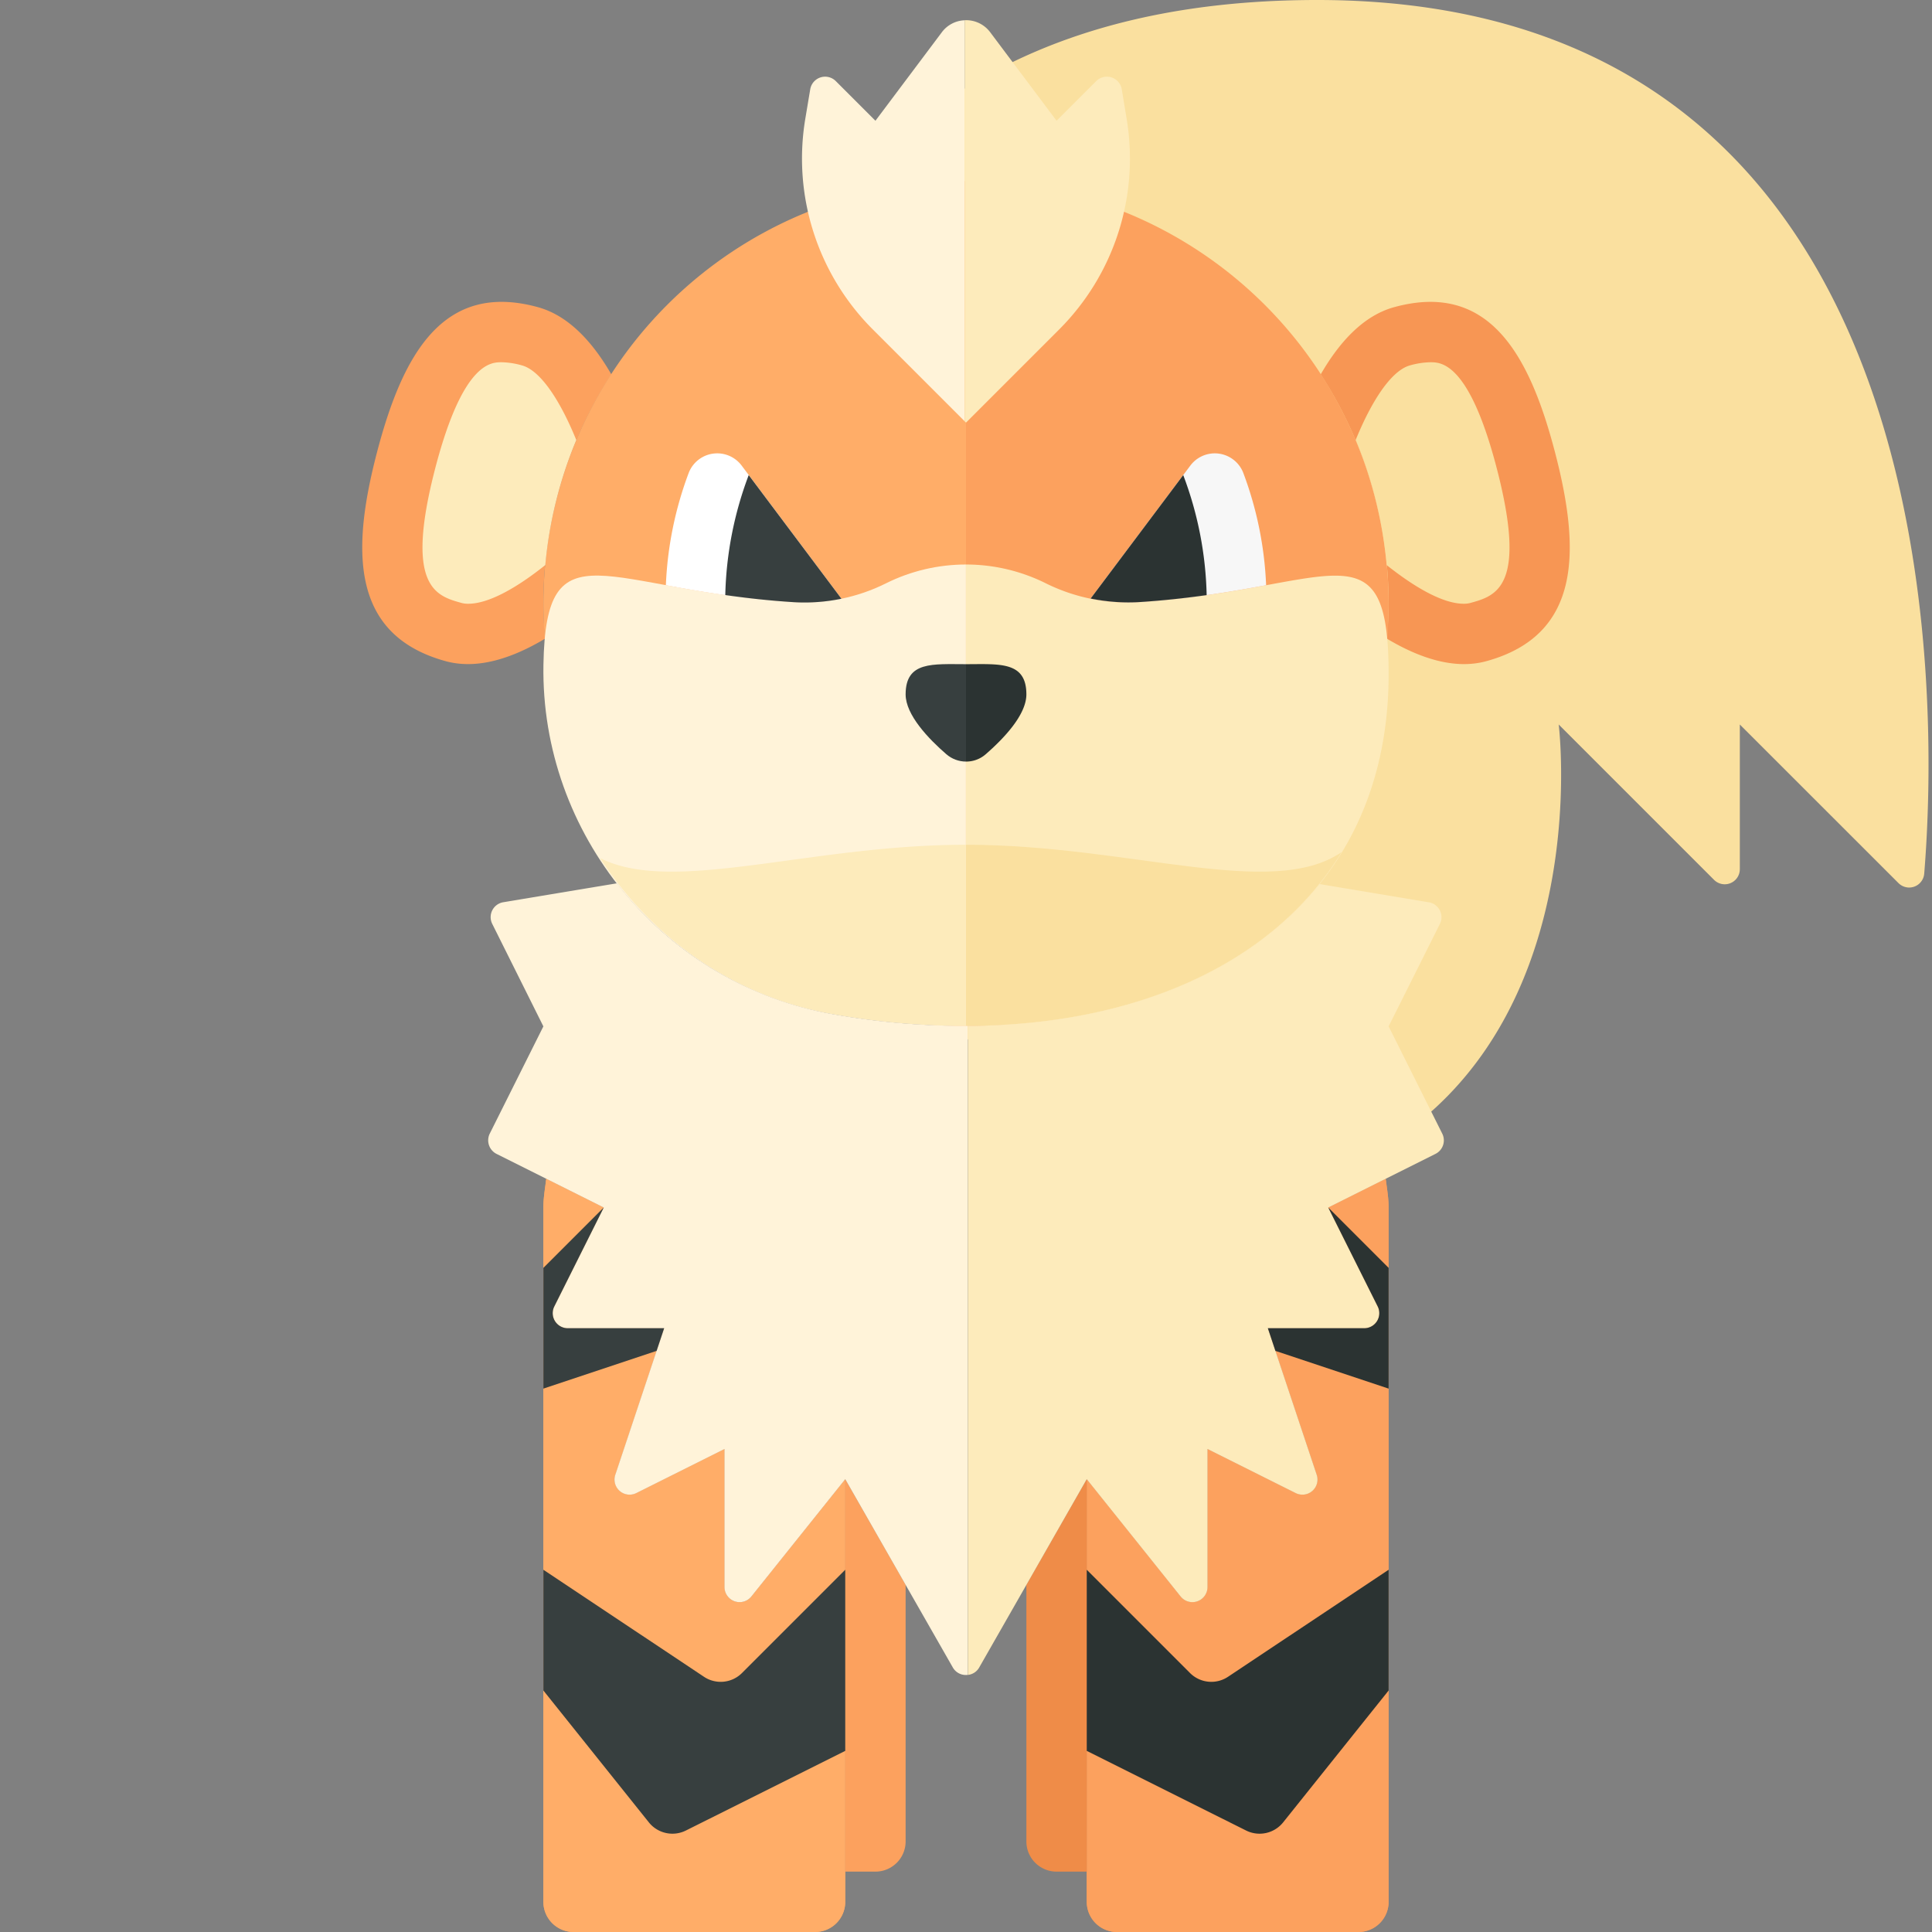
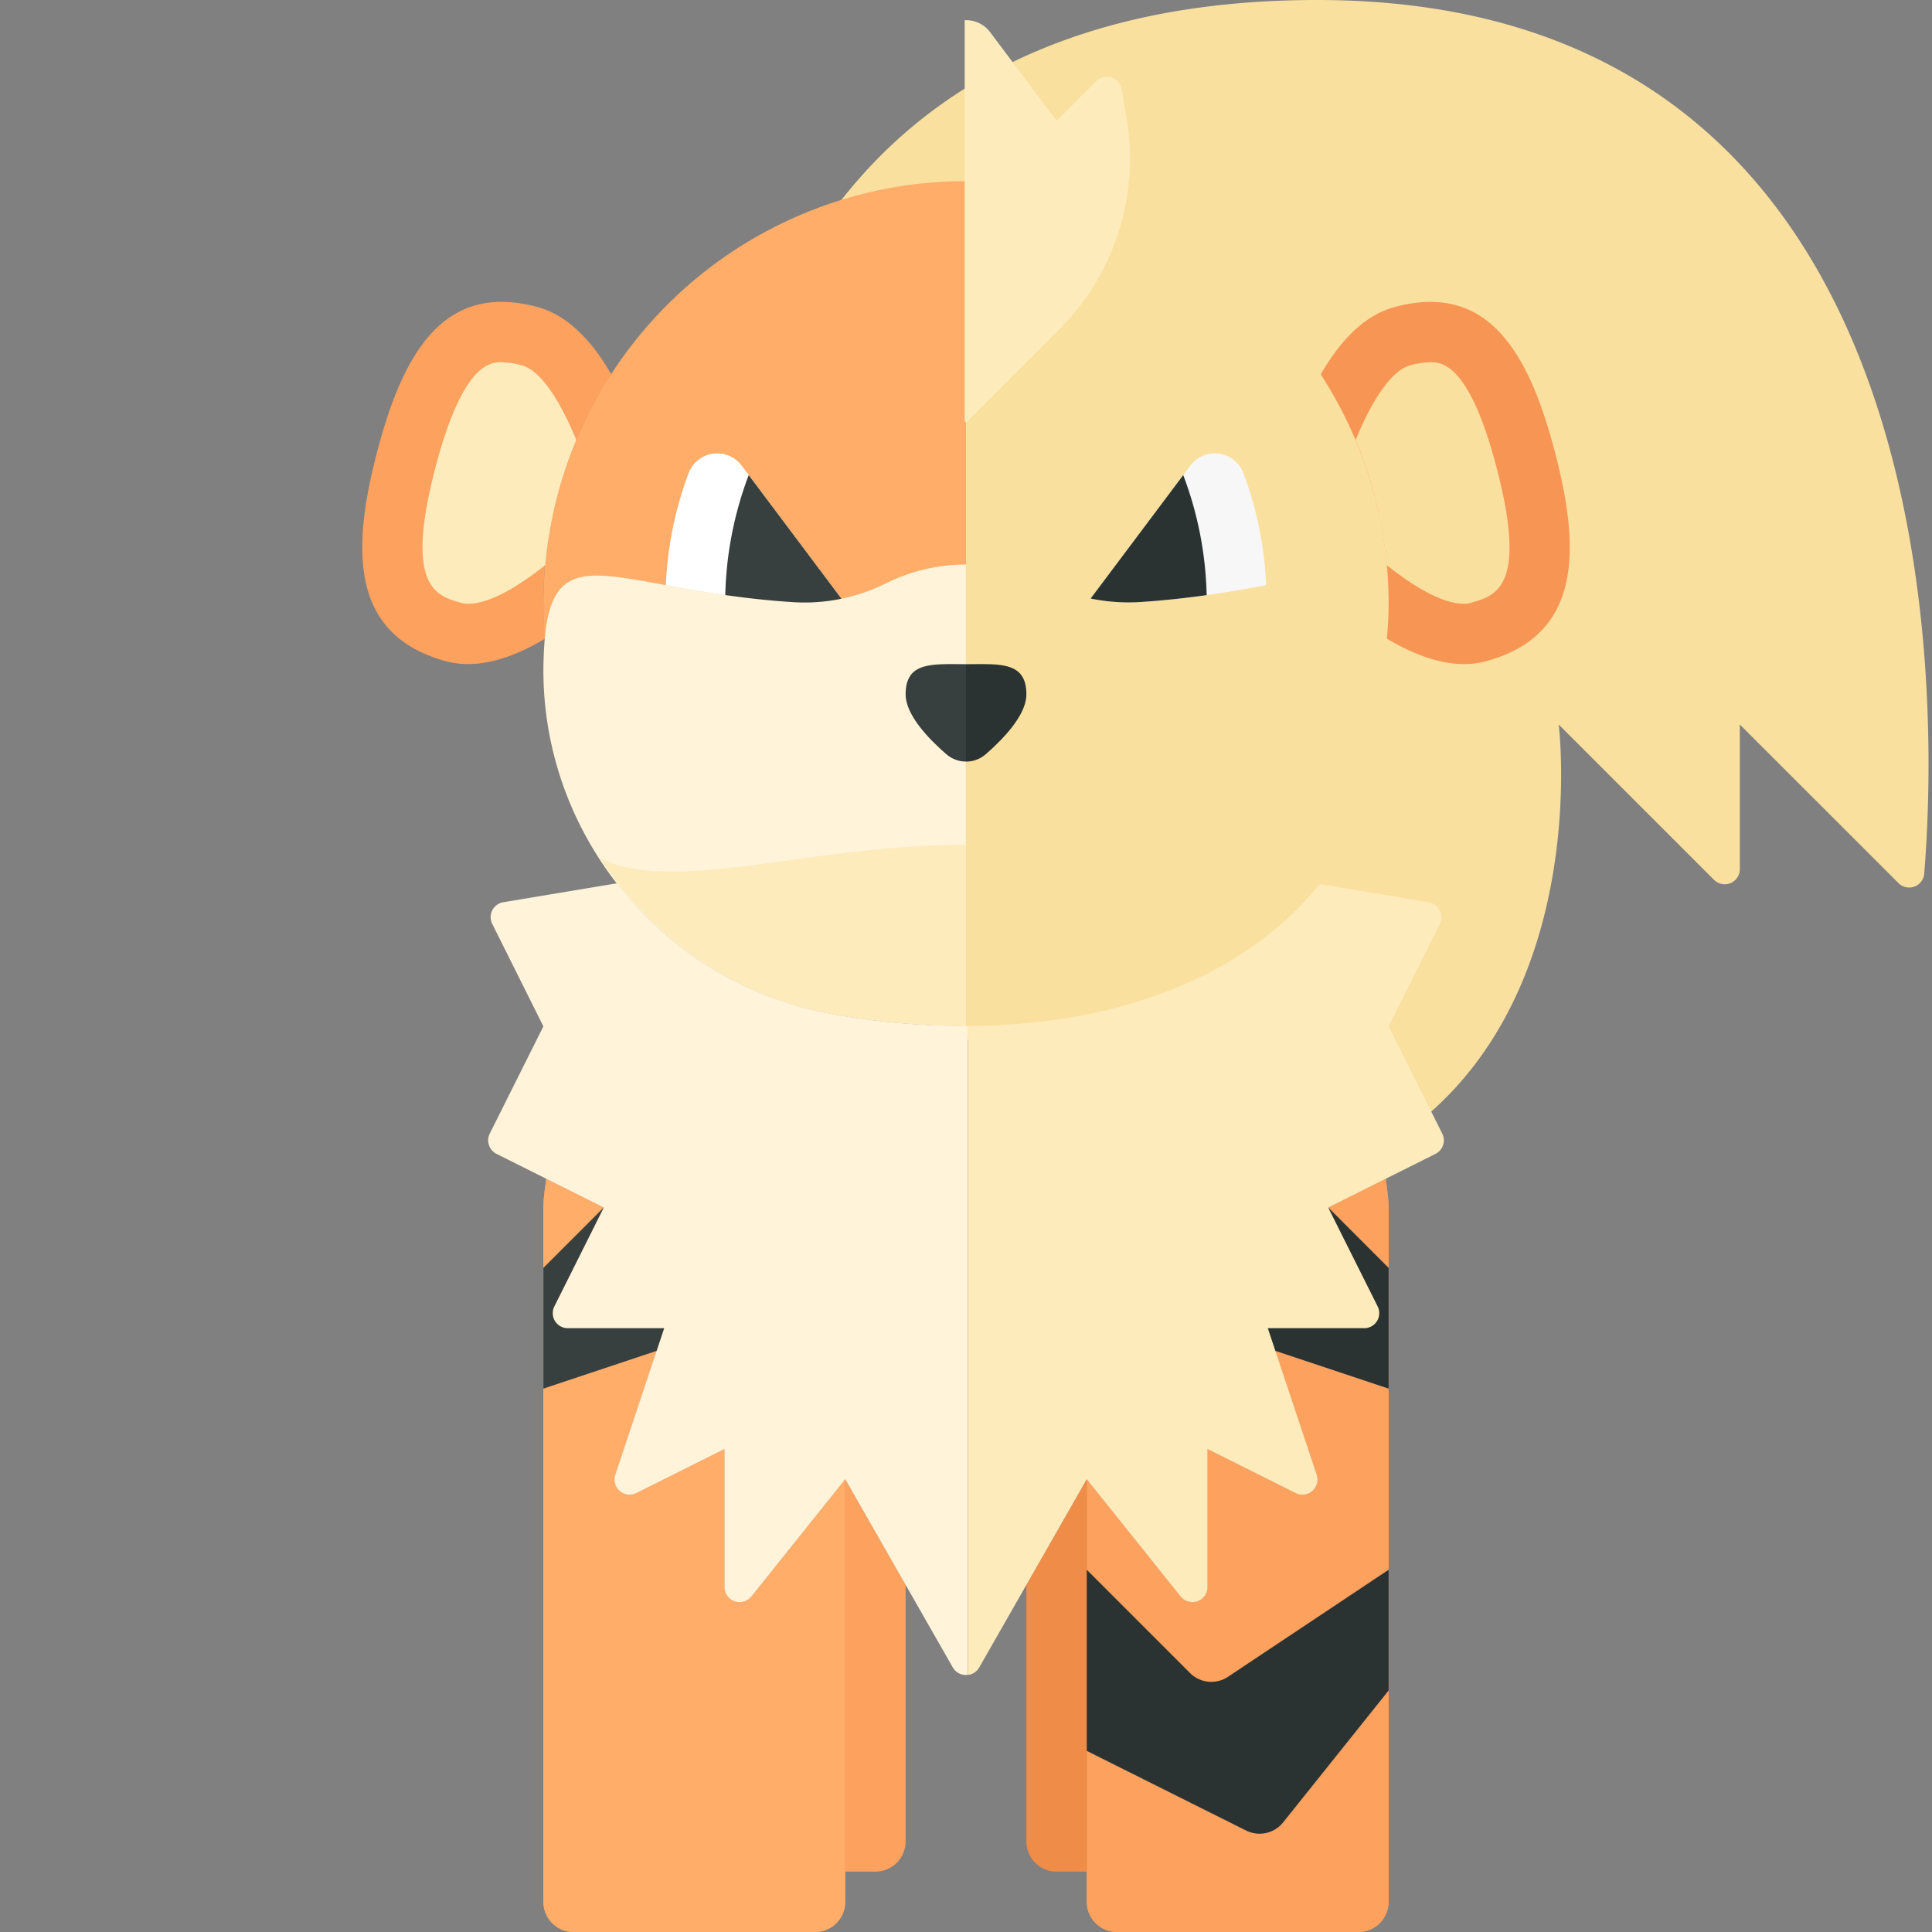
<svg xmlns="http://www.w3.org/2000/svg" width="32" height="32">
  <rect width="100%" height="100%" fill="#808080" stroke="none" />
  <path fill="#FCA15E" d="M12.446 26.443a.25.25 0 01-.446-.156V24l-1.46.73a.25.25 0 01-.349-.303L11 22H9.405a.25.25 0 01-.224-.362L10 20l-.953-.476C9.029 19.682 9 19.837 9 20v11.5a.5.5 0 00.5.5h4a.5.5 0 00.5-.5v-6.999l-1.554 1.942z" />
  <path fill="#FFAD68" d="M12.446 26.443a.25.25 0 01-.446-.156V24l-1.46.73a.25.25 0 01-.349-.303L11 22H9.405a.25.25 0 01-.224-.362L10 20l-.953-.476C9.029 19.682 9 19.837 9 20v11.5a.5.5 0 00.5.5h4a.5.5 0 00.5-.5v-6.999l-1.554 1.942z" />
  <path fill="#F79654" d="M22 20l.819 1.638a.25.25 0 01-.223.362H21l.809 2.427a.25.25 0 01-.349.303L20 24v2.287a.25.25 0 01-.445.156L18 24.5v7a.5.5 0 00.5.5h4a.5.5 0 00.5-.5V20c0-.163-.029-.318-.048-.476L22 20z" />
  <path fill="#FCA15E" d="M22 20l.819 1.638a.25.25 0 01-.223.362H21l.809 2.427a.25.25 0 01-.349.303L20 24v2.287a.25.25 0 01-.445.156L18 24.5v7a.5.5 0 00.5.5h4a.5.5 0 00.5-.5V20c0-.163-.029-.318-.048-.476L22 20z" />
  <path fill="#EF8C48" d="M18 24.5l-1 1.75v4.25a.5.5 0 00.5.5h.5v-6.5z" />
  <path fill="#FCA15E" d="M14 24.5l-1.555 1.943L14 24.5V31h.5a.5.5 0 00.5-.5v-4.251L14 24.5z" />
  <path fill="#FAE09F" d="M18.817 20l-7-7s-2-13 10-13C32.464 0 32.09 11.808 31.871 14.471a.25.25 0 01-.426.156L28.817 12v2.396a.25.25 0 01-.427.177L25.817 12s1 8-7 8z" />
  <path fill="#F79654" d="M25.757 7.496c-.422-1.619-1.091-2.841-2.667-2.408-.511.141-.909.582-1.215 1.113A6.964 6.964 0 0123 10c0 .195-.013.387-.029.578.539.322 1.119.518 1.648.373 1.576-.434 1.56-1.836 1.138-3.455z" />
  <path fill="#FCA15E" d="M9 10c0-1.402.416-2.704 1.126-3.799-.307-.531-.704-.972-1.215-1.113-1.577-.434-2.245.789-2.668 2.408-.422 1.619-.438 3.021 1.138 3.455.529.145 1.109-.051 1.648-.373A6.903 6.903 0 019 10z" />
  <path fill="#2B3332" d="M18 26l1.71 1.71a.499.499 0 00.631.062L23 26v2l-1.747 2.184a.5.5 0 01-.614.135L18 29v-3z" />
-   <path fill="#373F3F" d="M14 26l-1.71 1.71a.499.499 0 01-.631.062L9 26v2l1.747 2.184a.5.5 0 00.614.135L14 29v-3z" />
  <path fill="#FFAD68" d="M16 3a7 7 0 100 14V3z" />
-   <path fill="#FCA15E" d="M23 10a7 7 0 00-7-7v14a7 7 0 007-7z" />
  <path fill="#FFF3D9" d="M16 9.35c-.455 0-.91.104-1.328.313-.47.235-1 .342-1.525.31-3.116-.194-4.106-1.323-4.146 1.038-.047 2.803 1.974 5.264 4.73 5.774.773.143 1.532.206 2.268.206V9.35z" />
-   <path fill="#FDEBBB" d="M23 11.167c0-2.557-.959-1.397-4.121-1.195a3.049 3.049 0 01-1.552-.308A2.962 2.962 0 0016 9.35v7.642c3.865-.001 7-1.96 7-5.825z" />
  <path fill="#FAE09F" d="M22.221 14.114c-1.159.793-3.506-.121-6.221-.122v3c2.711-.001 5.058-.969 6.221-2.878z" />
  <path fill="#FDEBBB" d="M15.996 13.992c-2.59 0-4.846.832-6.056.221.843 1.305 2.184 2.276 3.791 2.573.773.143 1.532.206 2.268.206v-3h-.003zM9.545 7.288c-.263-.646-.589-1.151-.9-1.236A1.314 1.314 0 008.308 6c-.175 0-.64 0-1.097 1.748-.515 1.977.012 2.122.435 2.239a.407.407 0 00.109.013c.348 0 .82-.276 1.277-.641a6.986 6.986 0 01.513-2.071z" />
  <path fill="#FAE09F" d="M24.789 7.749C24.332 6 23.867 6 23.692 6a1.32 1.32 0 00-.338.052c-.31.085-.637.59-.9 1.236.272.646.447 1.343.513 2.071.459.365.93.641 1.278.641a.395.395 0 00.108-.013c.424-.117.951-.262.436-2.238z" />
  <path fill="#FFF3D9" d="M16 16.992c-.736 0-1.496-.063-2.268-.206a5.778 5.778 0 01-3.513-2.156l-1.884.314a.25.25 0 00-.182.358L9 17l-.888 1.776a.252.252 0 00.112.336L10 20l-.819 1.638a.25.25 0 00.224.362H11l-.809 2.427a.25.25 0 00.349.303L12 24v2.287a.25.25 0 00.445.156L14 24.5l1.782 3.119a.247.247 0 00.247.122v-10.75l-.029.001z" />
  <path fill="#FDEBBB" d="M23.888 18.776L23 17l.849-1.697a.25.25 0 00-.182-.358l-1.811-.302c-1.246 1.554-3.388 2.342-5.825 2.349v10.75a.244.244 0 00.187-.122L18 24.5l1.555 1.943a.25.25 0 00.445-.156V24l1.46.73a.25.25 0 00.349-.303L21 22h1.595a.25.25 0 00.224-.362L22 20l1.776-.888a.25.25 0 00.112-.336z" />
  <path fill="#373F3F" d="M16 11.001c-.552 0-1-.052-1 .5 0 .341.382.738.674.991.094.081.21.122.326.122v-1.613z" />
  <path fill="#2B3332" d="M16.326 12.493c.292-.254.674-.65.674-.992 0-.552-.448-.5-1-.5v1.613a.49.49 0 00.326-.121z" />
-   <path fill="#FFF3D9" d="M15.978.336a.493.493 0 00-.378.198L14.5 2l-.656-.656a.25.25 0 00-.424.135l-.082.49a4.002 4.002 0 001.117 3.486l1.523 1.523V.336z" />
  <path fill="#FDEBBB" d="M18.58 1.479a.25.25 0 00-.424-.135L17.5 2 16.4.533a.497.497 0 00-.422-.198v6.643L16 7l1.544-1.544a4.002 4.002 0 001.117-3.486l-.081-.491z" />
  <path fill="#373F3F" d="M11 22H9.405a.25.25 0 01-.224-.362L10 20l-1 1v2l1.875-.625L11 22z" />
  <path fill="#F7F7F7" d="M18.879 9.972c.85-.055 1.536-.177 2.092-.279a5.971 5.971 0 00-.38-1.865.506.506 0 00-.874-.118l-1.653 2.204c.268.054.542.075.815.058z" />
  <path fill="#2B3332" d="M22.819 21.638a.25.25 0 01-.223.362H21l.125.375L23 23v-2l-1-1 .819 1.638zm-3.94-11.666c.404-.026.772-.068 1.107-.115a5.961 5.961 0 00-.388-1.988l-1.534 2.045c.268.054.542.075.815.058z" />
  <path fill="#FFF" d="M13.147 9.974c.265.016.531-.004.79-.057L12.283 7.71a.506.506 0 00-.874.118 5.971 5.971 0 00-.38 1.865c.562.103 1.256.227 2.118.281z" />
  <path fill="#373F3F" d="M13.147 9.974c.265.016.531-.004.79-.057l-1.536-2.048a5.985 5.985 0 00-.388 1.987c.343.049.719.092 1.134.118z" />
</svg>